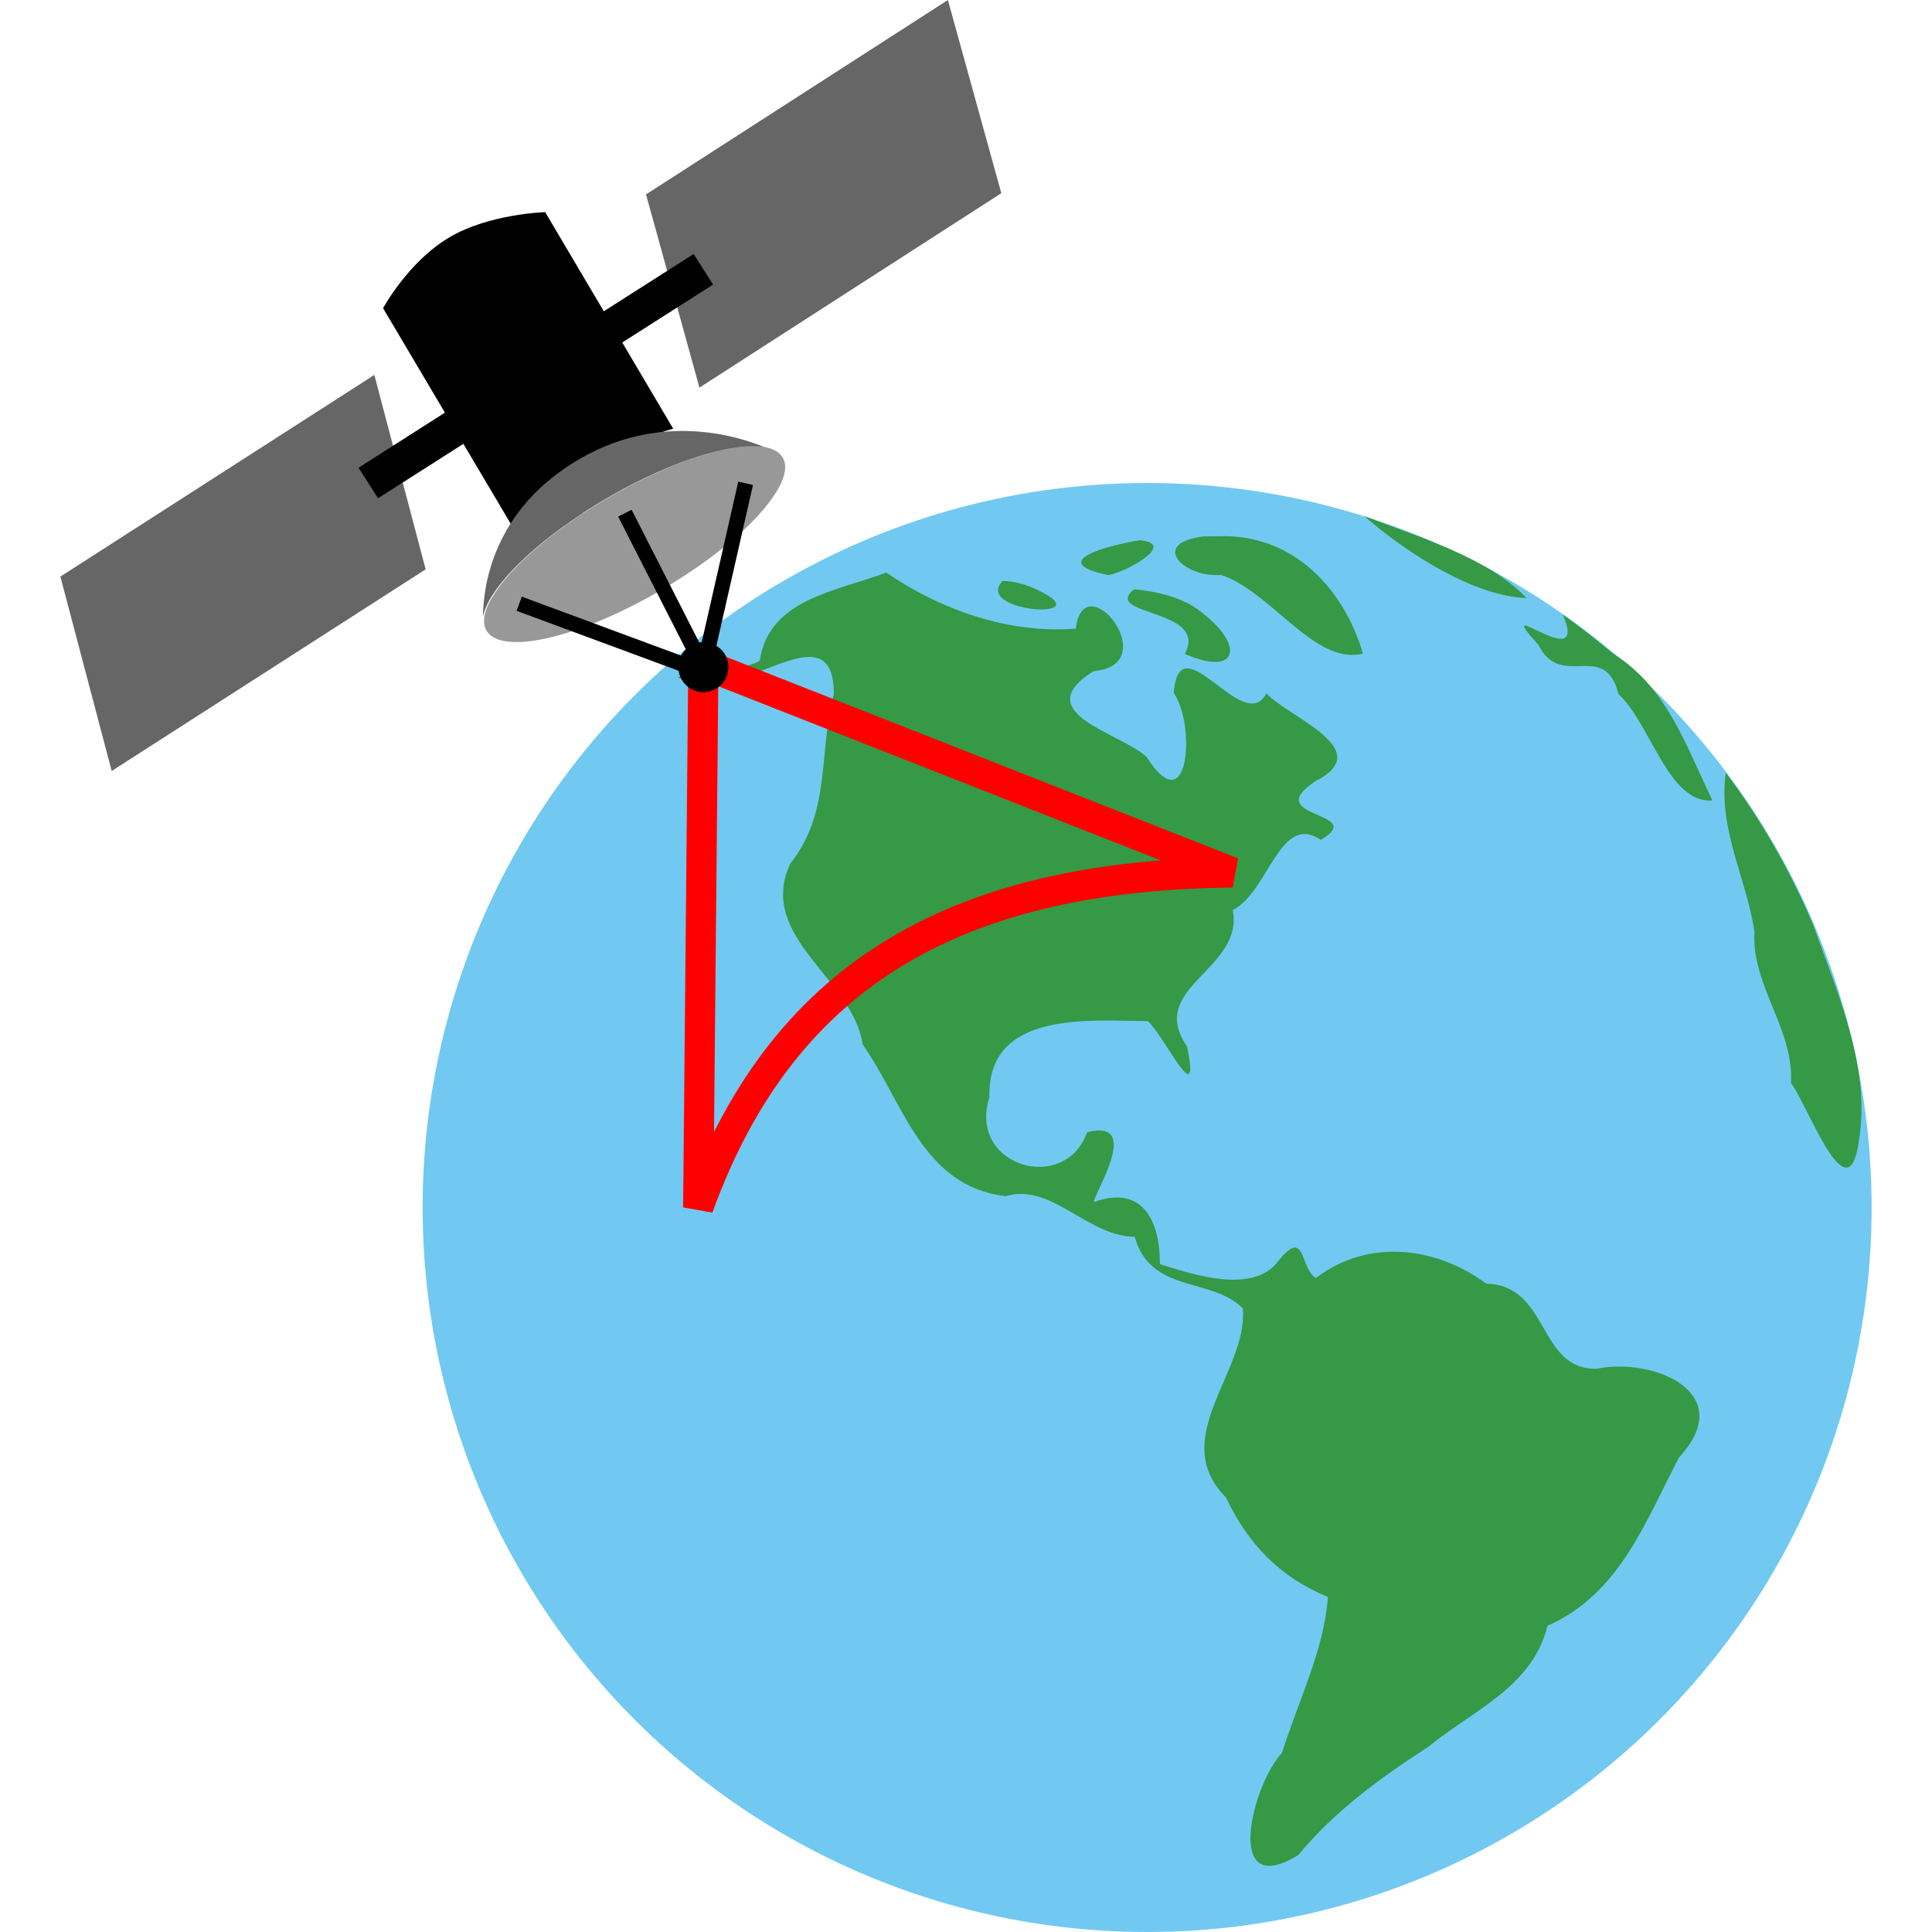
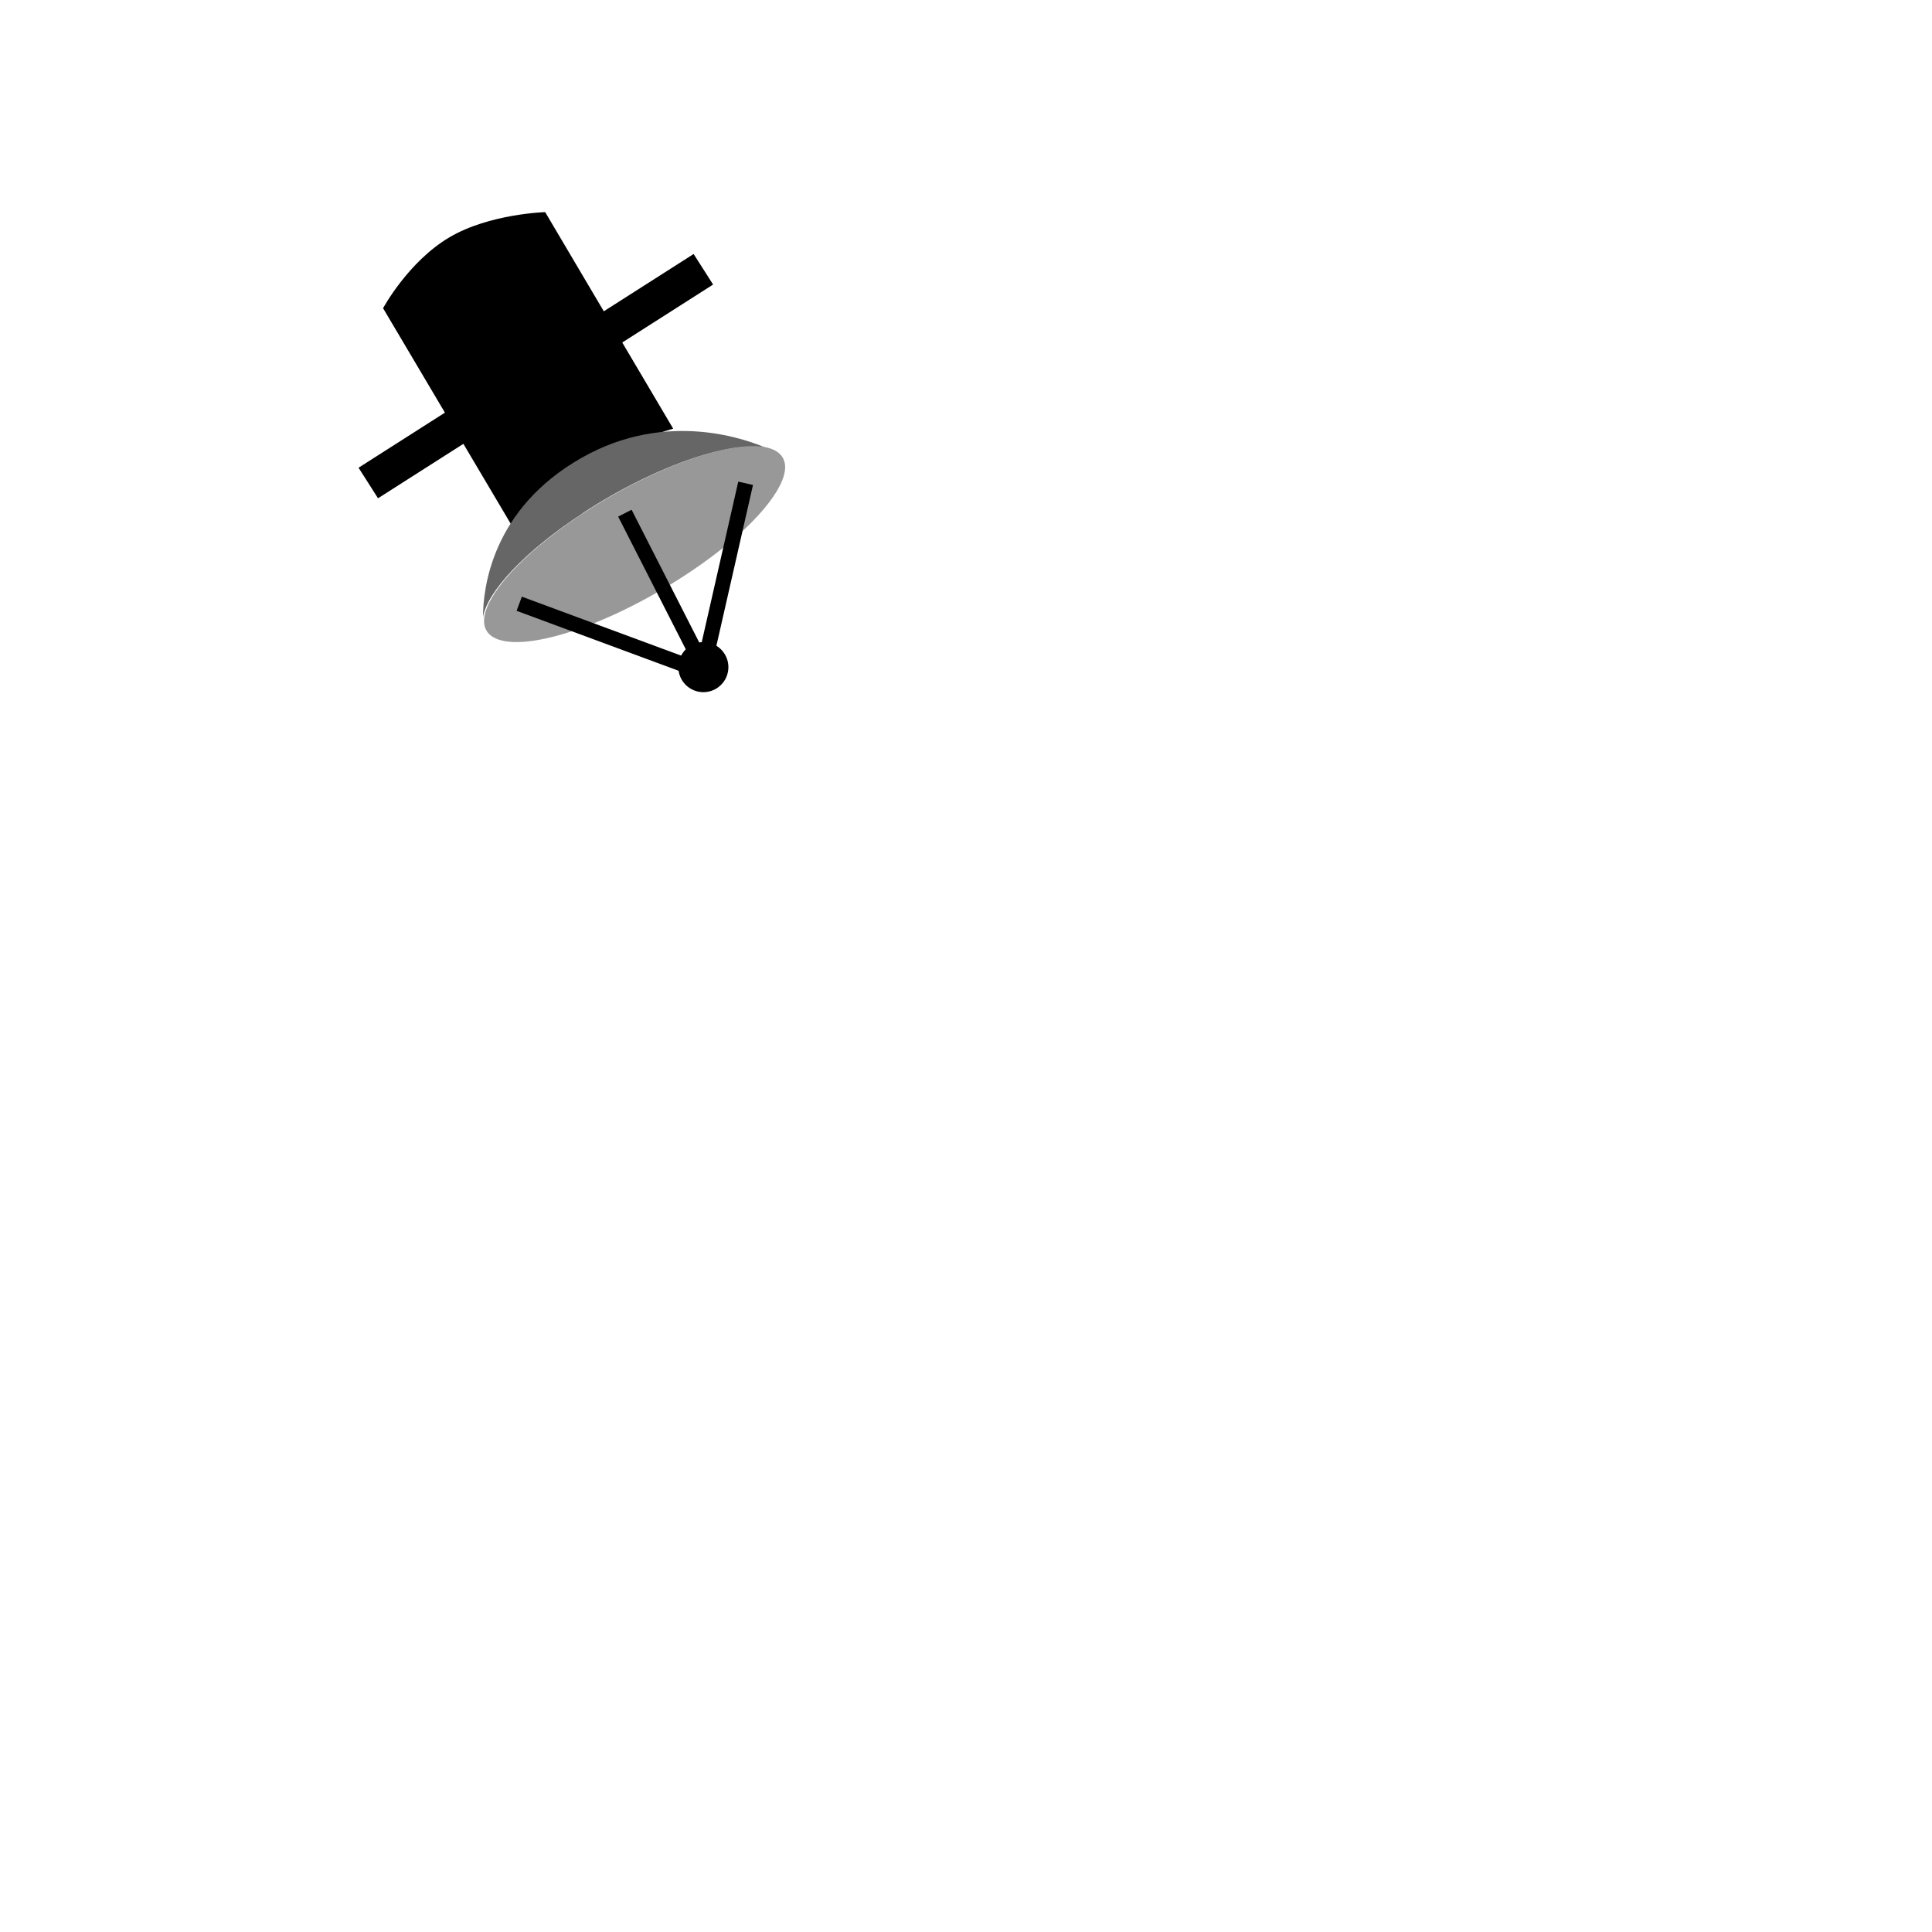
<svg xmlns="http://www.w3.org/2000/svg" width="64" height="64" version="1.1">
-   <path d="m2 19.1 10.4-6.68 1.7 6.44-10.4 6.68z" fill="#666667" stroke-width="0" />
-   <path d="m21.4 6.44 10-6.44 1.77 6.4-10 6.44z" fill="#666667" stroke-width="0" />
-   <circle cx="38" cy="40" r="24" fill="#71c9f1" stroke-width="0" />
-   <path d="m45.2 17.1c1.39 1.22 3.64 2.66 5.37 2.71-1.26-1.33-3.57-2.02-5.37-2.71zm-5.28.664c-1.91.217-.676 1.39.519 1.28 1.66.528 3.1 3 4.71 2.61-.609-2.1-2.28-3.98-4.78-3.89l-.455.006zm-2.16.133c-.945.143-3.18.707-1.06 1.15.426-.011 2.38-1.03 1.06-1.15zm-8.37 1.06c-1.68.636-3.91.877-4.22 2.92-.653.489-4.34.503-1.85.679 1.49.468 4.31-2.31 4.3.437-.514 1.94-.072 3.89-1.45 5.63-1.1 2.43 2.08 3.78 2.41 5.98 1.34 1.9 1.97 4.71 4.74 5.02 1.52-.449 2.69 1.33 4.27 1.35.531 1.89 2.54 1.32 3.58 2.37.18 2.08-2.51 4.29-.561 6.26.753 1.58 1.81 2.65 3.38 3.3-.117 1.73-.991 3.47-1.52 5.16-.998 1.07-1.96 4.92.535 3.39 1.22-1.47 2.71-2.55 4.3-3.58 1.47-1.21 3.46-1.98 3.96-4.02 2.38-1.04 3.23-3.43 4.36-5.58 1.97-2.13-.842-3.32-2.74-2.93-1.95.031-1.55-2.77-3.65-2.82-1.68-1.24-3.92-1.5-5.64-.19-.546-.297-.324-1.73-1.26-.542-.854 1.1-2.84.418-3.91.085.004-1.41-.555-2.64-2.18-2.06-.101-.122 1.66-2.79-.229-2.31-.752 2.08-3.97 1.12-3.24-1.16-.077-2.89 3.34-2.53 5.25-2.52.566.516 1.76 3.1 1.3.844-1.37-1.97 1.9-2.55 1.51-4.52 1.21-.63 1.55-3.24 2.92-2.33 1.61-.941-2.05-.704-.184-1.94 2.07-1.05-.86-2.1-1.62-2.91-.759 1.45-2.88-2.43-3.07-.016.727 1.02.529 4.36-.9 2.12-.845-.798-3.96-1.45-1.76-2.84 2.39-.203-.307-3.61-.585-1.41-2.22.179-4.48-.625-6.28-1.86zm3.82.289c-1.01 1.08 3.57 1.34.962.206-.306-.119-.633-.207-.962-.206zm4.36.274c-1.1.882 2.49.631 1.68 2.14 1.75.769 1.98-.264.61-1.33-.599-.528-1.52-.737-2.29-.811zm14.2.837c.915 2.12-2.49-.839-.813.998.759 1.53 2.19-.189 2.66 1.64 1.06.966 1.65 3.64 3.11 3.52-.88-1.8-1.49-3.74-3.3-4.87-.534-.453-1.1-.886-1.66-1.29zm5.4 5.24c-.266 1.86.692 3.51.948 5.27-.102 1.79 1.31 3.2 1.21 5.01.56.726 1.9 4.49 2.25 1.91.409-2.43-.719-4.91-1.53-7.19-.754-1.77-1.72-3.46-2.88-5z" fill="#359946" stroke-width="0" />
-   <path d="m23.3 22-.171 18c2.89-8.01 8.92-11 17.7-11.1z" fill="none" stroke="#f00" stroke-linejoin="bevel" />
  <path d="m22.3 14.2s-1.56.432-2.9 1.22c-1.34.796-2.47 1.95-2.47 1.95l-4.24-7.16s.829-1.54 2.2-2.35c1.32-.78 3.17-.833 3.17-.833z" stroke-width="0" />
  <path d="m19.3 17c2.46-1.61 5.12-2.5 6.2-2.11-.68-.312-3.38-1.35-6.24.279-2.97 1.69-3.26 4.32-3.26 5.28.134-.845 1.38-2.19 3.31-3.45z" fill="#666667" stroke-width="4" />
  <path d="m26 15.6c.016-.122.012-.235-.024-.334-.012-.042-.032-.083-.056-.12-.016-.025-.032-.049-.053-.072-.04-.046-.088-.087-.145-.123-.172-.108-.412-.165-.704-.173-.049-.002-.099-.002-.151-0-.104.002-.213.01-.327.022-.057.006-.116.014-.175.023-.028.004-.06.009-.09.014-.061.01-.123.021-.186.034-.032.006-.064.013-.096.02-.064.014-.13.028-.196.044-1.26.305-2.89 1.03-4.44 2.04-1.5.981-2.59 2.01-3.06 2.82-.024.044-.05.086-.071.129-.024.042-.042.084-.06.124-.02.041-.036.081-.049.12-.051.137-.079.265-.082.382-.001.033 0.0.066.003.097.02.188.11.341.282.448.917.58 3.76-.327 6.36-2.03.081-.053.161-.106.24-.159 1.81-1.22 2.97-2.51 3.08-3.31z" fill="#989898" stroke-width=".4" />
  <circle cx="23.3" cy="22.1" r=".829" stroke-width="0" />
  <path d="m17.2 20 6.08 2.25 1.42-6.24" fill="none" stroke="#000" stroke-width=".5" />
  <path d="m20.7 17 2.65 5.2" fill="none" stroke="#000" stroke-width=".5" />
  <path d="m12.2 16 11.1-7.08" fill="none" stroke="#000" stroke-width="1.2" />
</svg>